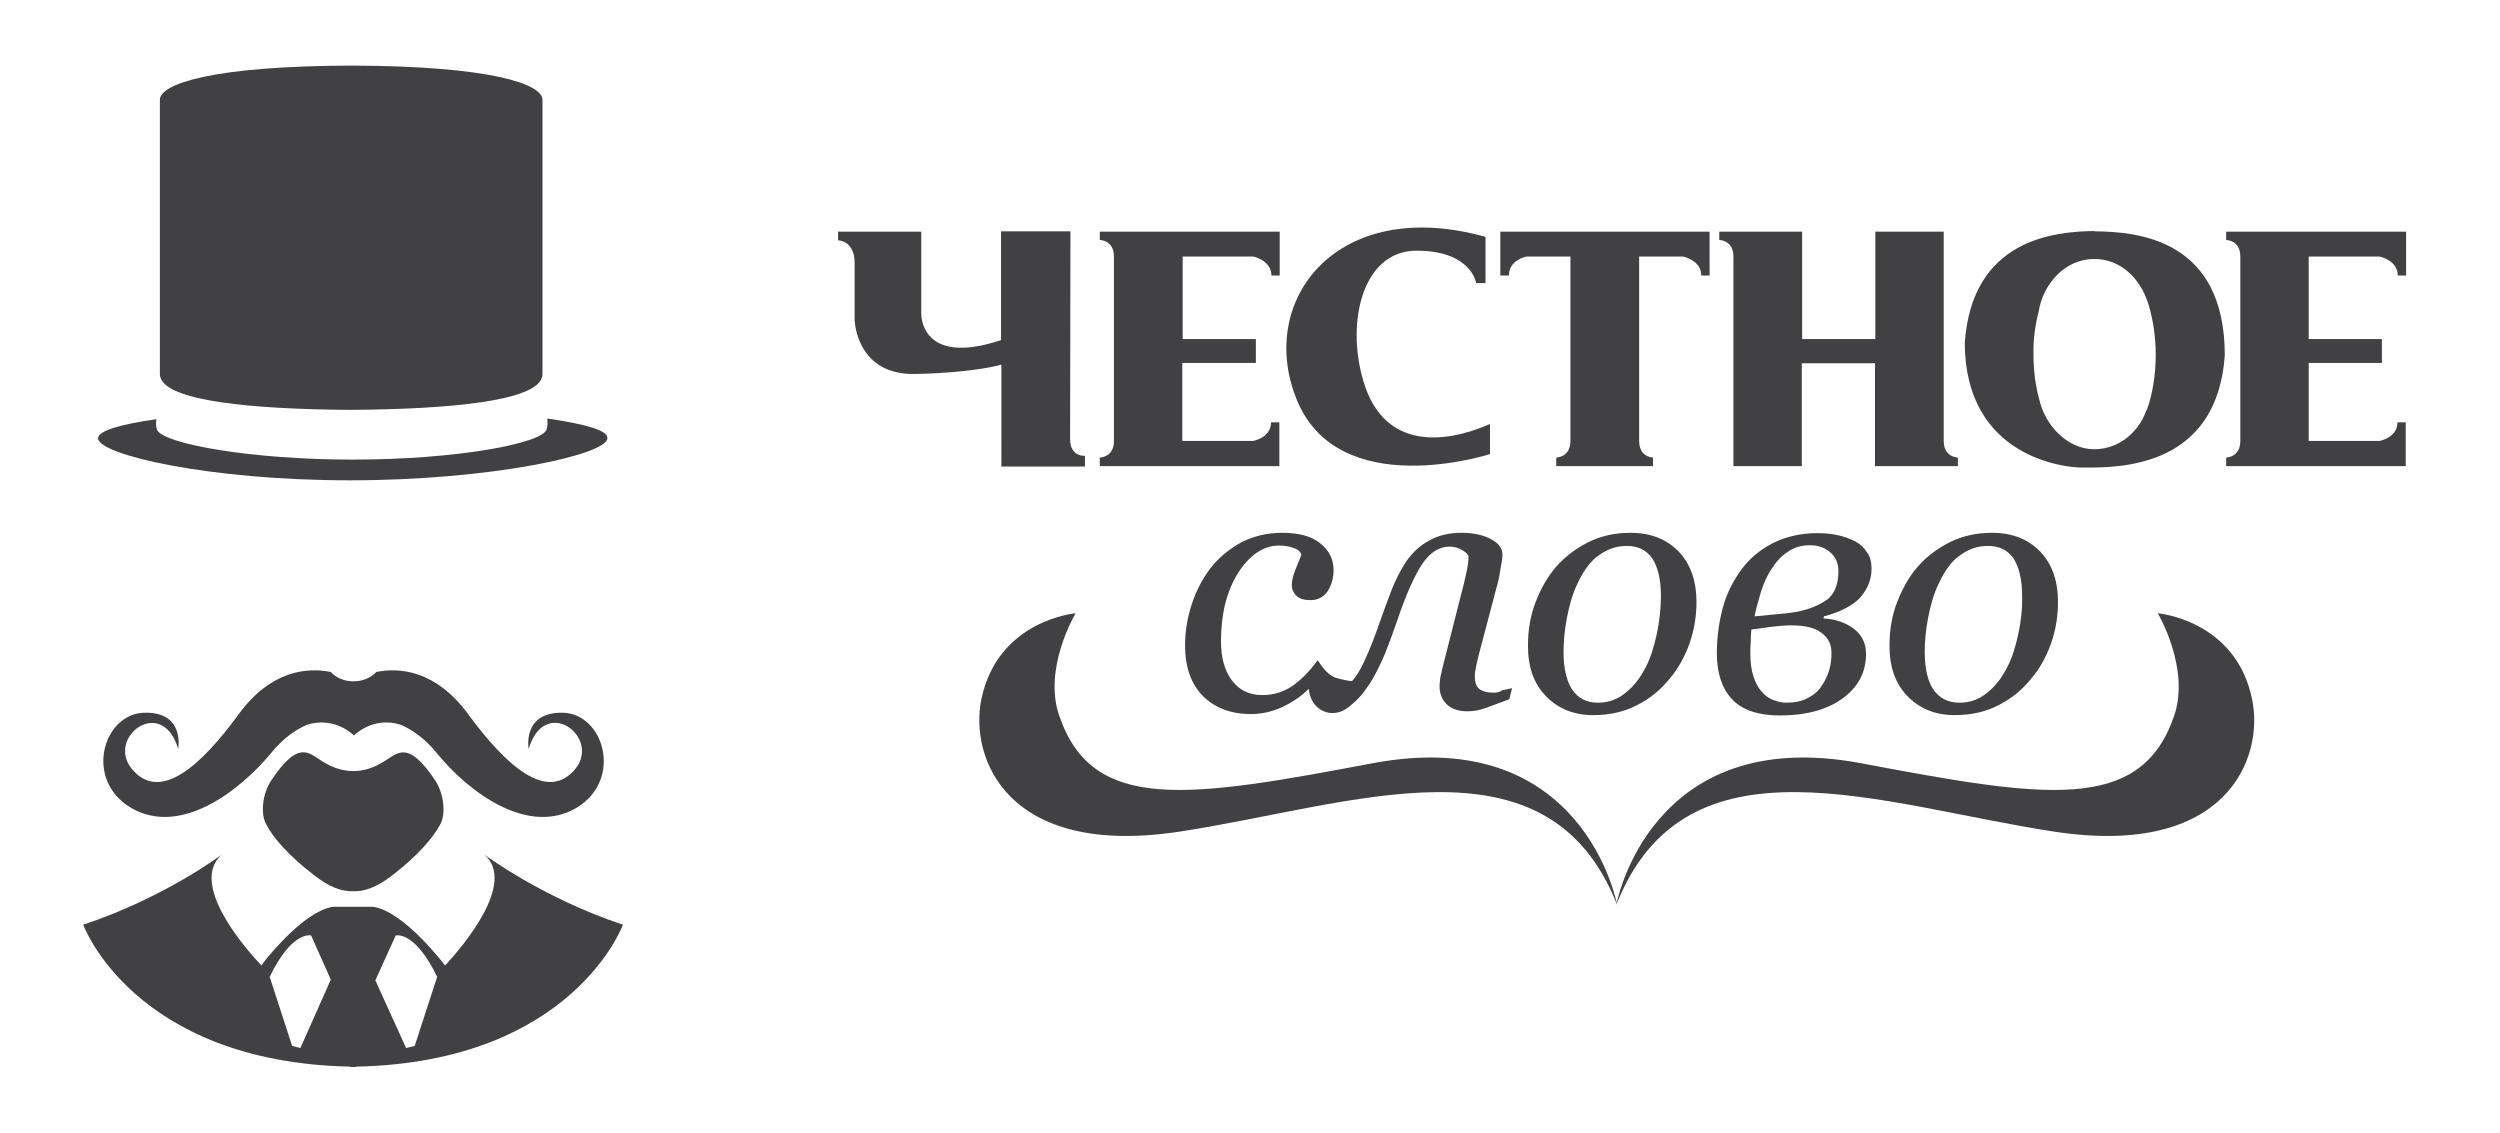
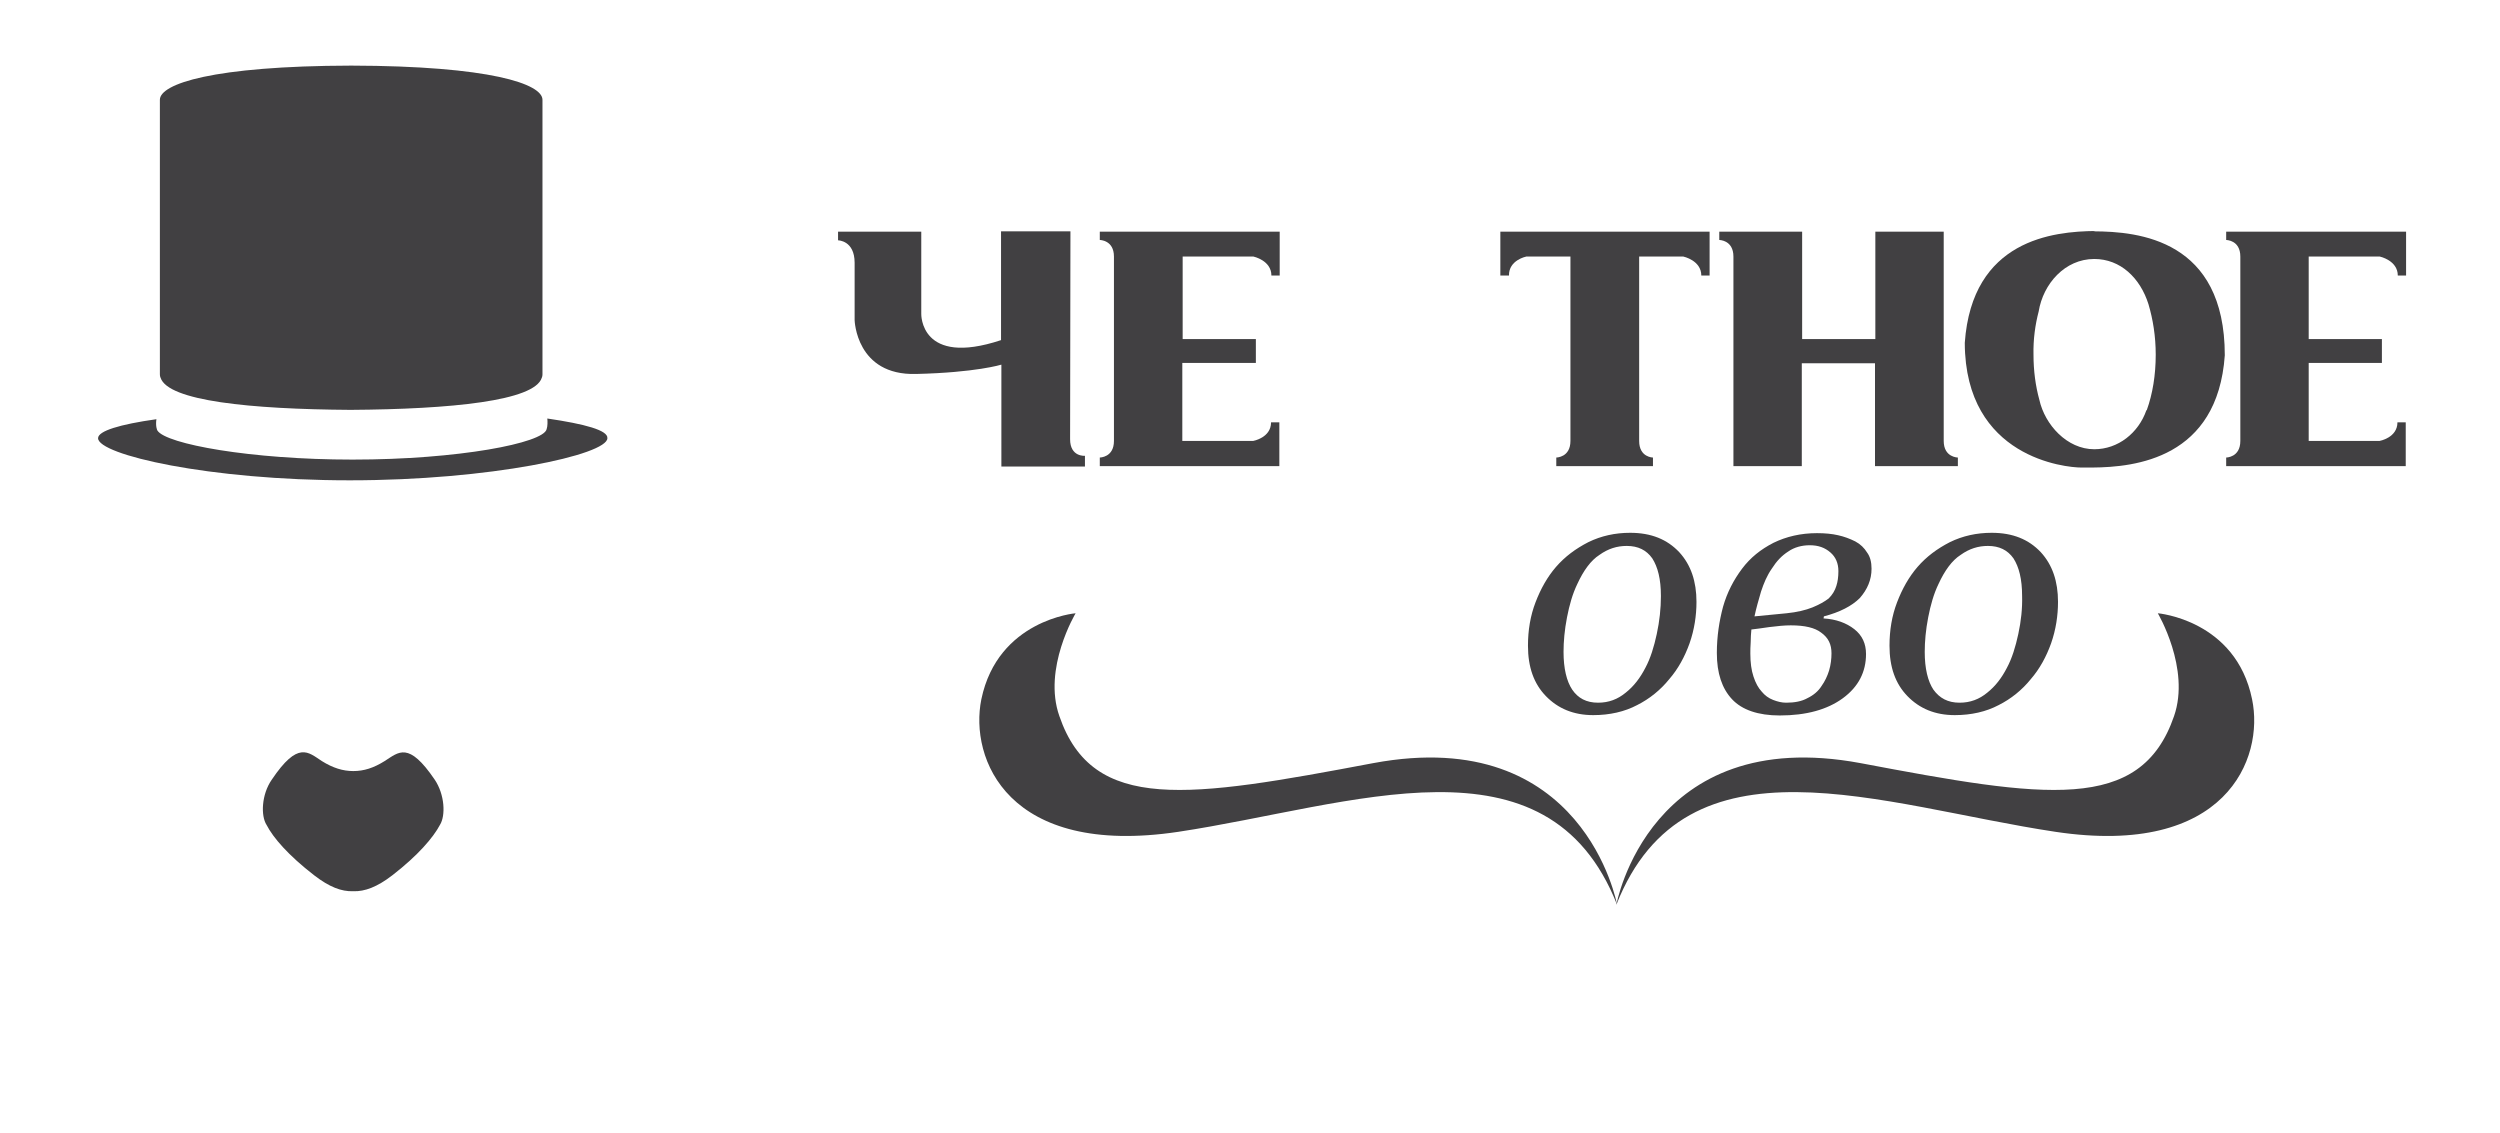
<svg xmlns="http://www.w3.org/2000/svg" version="1.2" viewBox="0 0 724 328" width="724" height="328">
  <title>chestnoeslovo_180x72_1a1e72ead3-svg</title>
  <style>
		.s0 { fill: #414042 } 
	</style>
  <path class="s0" d="m125.9 225.8c-7.6-11.2-10.4-8-14.5-5.4-3.2 2-6 2.9-9.1 2.9-3 0-5.9-0.9-9.1-2.9-4-2.6-6.9-5.9-14.5 5.4-3 4.3-3.2 10.5-1.5 13.1 1.9 3.7 6.3 8.8 13.8 14.6 4.4 3.4 7.9 4.7 11.2 4.6h0.1 0.1c3.2 0.1 6.8-1.2 11.2-4.6 7.5-5.8 11.9-11 13.8-14.6 1.7-2.7 1.4-8.8-1.5-13.1z" />
-   <path class="s0" d="m163 206.4c-11.9-0.2-9.9 10.5-9.9 10.5 4.7-15.8 21-3.4 13.5 5.8-8.2 9.9-20.2-1.2-30.9-15.7-9.5-13.1-20.2-13.7-26.7-12.4-1.5 1.6-3.9 2.7-6.4 2.7 0 0-0.4 0-0.5 0-2.3 0-4.8-1-6.3-2.7-6.6-1.3-17.3-0.7-26.8 12.4-10.6 14.5-22.6 25.6-30.8 15.7-7.6-9.2 8.8-21.5 13.4-5.8 0 0 2.1-10.8-9.8-10.5-11.9 0.3-17.5 19.2-4.1 27.4 14.2 8.6 31.4-4.4 40.8-15.7 3.3-4.1 6.9-6.7 10.4-8.2 8.1-2.6 13.6 3.1 13.6 3.1 0 0 5.5-5.7 13.6-3.1 3.4 1.5 7.1 4.1 10.4 8.2 9.2 11.3 26.5 24.3 40.7 15.7 13.2-8.2 7.7-27.1-4.2-27.4z" />
-   <path fill-rule="evenodd" class="s0" d="m103.1 308.9v0.1c-0.3 0-1.3 0-1.6 0v-0.1c-62.9-1.3-77.4-41.1-77.4-41.1 23.5-7.8 40.1-20.3 40.1-20.3-9.4 8.4 6.4 26.7 11.5 32.1q0.6-0.9 1.5-2c13.3-16 20-15 20-15h10.1c0 0 6.7-1 20 15q0.9 1.1 1.6 2c5-5.4 20.8-23.8 11.4-32.1 0 0 16.7 12.5 40.1 20.3 0 0-14.5 39.8-77.3 41.1zm-7.3-25.2l-5.7-12.8c0 0-5.5-1.5-12 12l6.5 20 2.4 0.6zm30.8-0.8c-6.5-13.5-12-12-12-12l-5.9 13 8.9 19.6 2.5-0.6z" />
  <path class="s0" d="m158.5 121.2c0.1 0.8 0.1 2.3-0.2 3.1-0.9 4-25.5 8.8-56.2 8.8-29.5 0-54-4.5-56.5-8.4-0.1-0.1-0.6-1.3-0.3-3.3-10.6 1.5-16.9 3.4-16.9 5.5 0 4.8 32.1 12.2 72.9 12.2 40.7 0 74.6-7.4 74.6-12.2 0.2-2.3-6.5-4.1-17.4-5.7z" />
  <path class="s0" d="m157.1 28.9c0-4.6-15.1-9.8-55.4-9.9-40.2 0.1-55.4 5.3-55.4 9.9v0.8 78.7c0 0.6 0.2 1 0.2 1 2.2 6.7 25.9 9.1 55 9.3 29.2-0.2 53.3-2.6 55.4-9.3 0 0 0.2-0.4 0.2-1v-78.7c0 0 0-0.8 0-0.8z" />
-   <path class="s0" d="m311.5 177.6c0 0-22.5 1.9-27.3 24.9-3.5 17.2 7.6 45.8 57 38.4 50.4-7.6 106.9-30.1 127.1 21.1 0 0-9.5-52.4-70.6-41-53.5 10.1-81.2 14.6-90.9-13.6-4.9-13.8 4.7-29.8 4.7-29.8z" />
+   <path class="s0" d="m311.5 177.6c0 0-22.5 1.9-27.3 24.9-3.5 17.2 7.6 45.8 57 38.4 50.4-7.6 106.9-30.1 127.1 21.1 0 0-9.5-52.4-70.6-41-53.5 10.1-81.2 14.6-90.9-13.6-4.9-13.8 4.7-29.8 4.7-29.8" />
  <path class="s0" d="m624.9 177.6c0 0 22.6 1.9 27.3 24.9 3.6 17.2-7.6 45.8-56.9 38.4-50.5-7.6-107-30.1-127.2 21.1 0 0 9.5-52.4 70.7-41 53.4 10.1 81.1 14.6 90.8-13.6 4.8-13.8-4.7-29.8-4.7-29.8z" />
-   <path class="s0" d="m432.6 200.6c-2 0-3.3-0.4-4.2-1.1-0.9-0.6-1.3-2-1.3-3.9 0-0.7 0.2-1.8 0.5-3.2 0.3-1.4 0.6-2.6 0.9-3.7l4.8-18.2c0.5-1.6 0.9-3.5 1.2-5.5q0.6-3 0.6-4.4 0-2.7-3.2-4.4c-2.1-1.2-5-1.9-8.7-1.9-3.7 0-6.8 0.8-9.4 2.3-2.6 1.4-4.7 3.4-6.5 5.9-1.5 2.3-2.9 4.9-4.2 8.1-1.2 3.2-2.3 6.1-3.2 8.7-0.8 2.3-1.9 5.5-3.6 9.5-1.7 4.1-3.2 6.8-4.7 8.4-0.3 0.2-4-0.6-5-1-2.7-1.1-4.3-4.1-5-5-2.4 3.3-4.8 5.7-7.4 7.5q-3.8 2.6-8.7 2.6c-3.6 0-6.6-1.4-8.7-4.2q-3.2-4.2-3.2-11.4 0-11.8 4.9-19.7c3.4-5.3 7.4-8 11.9-8 1.4 0 2.8 0.2 4 0.6 1.3 0.4 2.2 1.1 2.5 2-0.4 1.1-1 2.6-1.8 4.5-0.7 1.8-1 3.3-1 4.4 0 1 0.4 2.1 1.3 3 0.9 0.9 2.3 1.3 4.1 1.3q3.2 0 5-2.6c1.1-1.7 1.7-3.8 1.7-6.1 0-3.2-1.3-5.7-3.9-7.8-2.5-2-6.1-3-11-3-4.4 0-8.3 1-11.9 2.8-3.5 2-6.5 4.4-8.8 7.4-2.3 3-4.1 6.4-5.4 10.3-1.3 3.9-2 7.9-2 12.1 0 6.4 1.8 11.3 5.2 14.7 3.4 3.4 8.1 5.2 13.9 5.2 4.4 0 8.6-1.4 12.6-4 1.7-1.1 3-2.2 4.1-3.3 0.2 1.6 0.8 3.8 2.4 5.2 1 1 2.7 1.8 4.4 1.8 2.3 0 3.9-0.9 5.7-2.5 1.9-1.5 3.6-3.6 5.3-6.2 1.5-2.4 2.9-5.2 4.3-8.5 1.3-3.3 2.5-6.5 3.5-9.5 2.6-7.7 5.1-13.2 7.3-16.5q3.4-5 7.9-5c1.4 0 2.7 0.4 3.8 1.1 1.2 0.7 1.7 1.4 1.7 1.8 0 1.1-0.2 2.7-0.6 4.5-0.4 1.9-1 4.5-1.9 7.8l-5 19.7c-0.3 1.2-0.5 2.2-0.7 3.1-0.1 0.9-0.2 1.8-0.2 2.5 0 2 0.7 3.8 2 5.1 1.4 1.4 3.4 2.1 6.1 2.1 1.7 0 3.4-0.3 5.1-0.9q2.5-0.9 7-2.6l0.8-3.2c-0.7 0.1-1.6 0.4-2.8 0.6-0.9 0.6-1.8 0.7-2.5 0.7z" />
  <path fill-rule="evenodd" class="s0" d="m486.3 159.9c3.4 3.7 5 8.5 5 14.4 0 3.9-0.6 8-2 12-1.4 3.9-3.3 7.4-5.9 10.4-2.5 3.1-5.7 5.7-9.3 7.5-3.6 1.9-7.9 2.9-12.7 2.9-5.7 0-10.2-1.9-13.7-5.5-3.5-3.6-5.2-8.4-5.2-14.6 0-4.5 0.7-8.7 2.2-12.6 1.5-3.9 3.4-7.3 5.9-10.2 2.6-3 5.7-5.3 9.4-7.2 3.7-1.8 7.7-2.7 12.1-2.7 6.1 0 10.7 1.9 14.2 5.6zm-5.3 12.7c0-4.9-0.9-8.4-2.5-10.9-1.7-2.4-4.1-3.6-7.4-3.6-2.8 0-5.4 0.8-7.9 2.6-2.5 1.6-4.6 4.5-6.4 8.4-1.4 2.9-2.3 6.1-3 9.7-0.7 3.6-1 7-1 10 0 4.8 0.9 8.5 2.5 10.9 1.7 2.5 4.1 3.8 7.5 3.8 3.1 0 5.7-1 8-2.9 2.4-1.9 4.2-4.3 5.7-7.2 1.5-2.8 2.5-6.1 3.3-9.8 0.8-3.7 1.2-7.4 1.2-11z" />
  <path fill-rule="evenodd" class="s0" d="m528.2 178.5l-0.1 0.6c3.6 0.2 6.6 1.3 8.9 3.1 2.3 1.8 3.4 4.2 3.4 7.2 0 5.2-2.2 9.5-6.7 12.8-4.5 3.3-10.6 5-18.3 5-6.2 0-10.9-1.6-13.8-4.7-2.9-3.1-4.4-7.5-4.4-13.4 0-4.8 0.7-9.3 1.8-13.4 1.2-4.2 3.1-7.8 5.5-11 2.4-3.2 5.4-5.6 9.1-7.5 3.7-1.8 7.9-2.8 12.6-2.8q3.5 0 6.1 0.6c1.8 0.4 3.4 1 5 1.8 1.5 0.8 2.6 1.9 3.4 3.2 0.9 1.2 1.3 2.8 1.3 4.7 0 3.2-1.2 6-3.4 8.5-2.3 2.3-5.8 4.1-10.4 5.3zm-0.8 4.7c-1.8-1.4-4.7-2.1-8.8-2.1-1.8 0-3.8 0.2-6.2 0.5-2.2 0.3-4 0.6-5.2 0.7-0.1 1.1-0.2 2.4-0.2 3.7-0.1 1.3-0.1 2.4-0.1 3.3 0 2.6 0.3 4.8 0.9 6.6q0.9 2.8 2.4 4.4c0.9 1.1 2 1.9 3.3 2.4 1.3 0.5 2.5 0.8 3.8 0.8 2.4 0 4.5-0.4 6.1-1.3q2.7-1.3 4.1-3.5c1-1.4 1.7-2.9 2.2-4.5 0.5-1.7 0.7-3.4 0.7-5 0-2.6-0.9-4.5-3-6zm2.2-9.9c1.1-1.1 1.8-2.3 2.2-3.6 0.4-1.2 0.6-2.7 0.6-4.3 0-2.3-0.8-4.1-2.3-5.4-1.6-1.4-3.5-2.1-6-2.1-2.3 0-4.5 0.6-6.2 1.8-1.9 1.2-3.4 2.8-4.8 5-1.4 2-2.3 4.2-3.1 6.6-0.7 2.4-1.4 4.8-1.9 7.2l9.3-0.9c3-0.3 5.5-0.9 7.5-1.7q2.9-1.2 4.7-2.6z" />
  <path fill-rule="evenodd" class="s0" d="m591 159.9c3.4 3.7 5 8.5 5 14.4 0 3.9-0.6 8-2 12-1.4 3.9-3.3 7.4-5.9 10.4-2.5 3.1-5.7 5.7-9.3 7.5-3.6 1.9-7.9 2.9-12.7 2.9-5.7 0-10.2-1.9-13.7-5.5-3.5-3.6-5.2-8.4-5.2-14.6 0-4.5 0.7-8.7 2.2-12.6 1.5-3.9 3.4-7.3 5.9-10.2 2.6-3 5.7-5.3 9.4-7.2 3.7-1.8 7.7-2.7 12.1-2.7 6.1 0 10.7 1.9 14.2 5.6zm-5.4 12.7c0-4.9-0.9-8.4-2.5-10.9-1.7-2.4-4.1-3.6-7.4-3.6-2.8 0-5.4 0.8-7.9 2.6-2.5 1.6-4.6 4.5-6.4 8.4-1.4 2.9-2.3 6.1-3 9.7-0.7 3.6-1 7-1 10 0 4.8 0.9 8.5 2.5 10.9 1.8 2.5 4.2 3.8 7.6 3.8 3.1 0 5.7-1 8-2.9 2.4-1.9 4.2-4.3 5.7-7.2 1.5-2.8 2.5-6.1 3.3-9.8 0.8-3.7 1.2-7.4 1.1-11z" />
  <path class="s0" d="m290 135.1h24.2v-3.1c0 0-4.3 0.4-4.3-4.8 0-5.1 0.1-60.2 0.1-60.2h-20.1v31.5c-23.5 7.8-23.1-7.6-23.1-7.6v-23.8h-24.1v2.5c0 0 4.8 0 4.8 6.5 0 6.6 0 16.6 0 16.6 0 0 0.4 16.1 17.8 15.6 17.3-0.4 24.7-2.7 24.7-2.7z" />
  <path class="s0" d="m442 74.3h5.1 7.7v53.4c0 4.8-4.1 4.8-4.1 4.8v2.5h4.1 9.6 0.7 9.6 4v-2.5c0 0-4 0-4-4.8v-53.4h7.7 5.1c0 0 5.2 1.1 5.2 5.5h2.4v-12.7h-8.5-11.8-19.9-11.8-8.6v12.7h2.5c-0.1-4.5 5-5.5 5-5.5z" />
  <path class="s0" d="m342.5 135h28v-12.7h-2.4c0 4.5-5.2 5.4-5.2 5.4h-20.5v-22.6h21.3v-6.9h-21.2v-23.9h20.5c0 0 5.2 1.1 5.2 5.5h2.4v-12.7h-28.1-19.9-4.1v2.4c0 0 4.1 0 4.1 4.8v53.4c0 4.8-4.1 4.8-4.1 4.8v2.5h4.1z" />
  <path class="s0" d="m502 74.3v60.7h19.8v-29.8h21.2v29.8h1.7 18.2 4.1v-2.5c0 0-4.1 0-4.1-4.8v-60.6h-19.8v31.1h-21.2v-31.1h-1.8-18.1-4.1v2.4c0 0 4.1 0 4.1 4.8z" />
  <path class="s0" d="m689.2 74.3c0 0 5.2 1.1 5.2 5.5h2.4v-12.7h-28.1-19.8-4.2v2.4c0 0 4.1 0 4.1 4.8v53.4c0 4.8-4.1 4.8-4.1 4.8v2.5h4.1 19.8 28.1v-12.7h-2.4c0 4.5-5.2 5.4-5.2 5.4h-20.5v-22.6h21.2v-6.9h-21.2v-23.9z" />
-   <path class="s0" d="m431.5 131.5v-8.7c-14 6.1-30 6.7-36.1-10.7-6-17.4-1.3-39.5 14.8-39.5 16 0 17.3 9.4 17.3 9.4h2.7v-13.4c-42.8-12-66.2 18.1-54.8 46.8 12 30.4 56.1 16.1 56.1 16.1z" />
  <path fill-rule="evenodd" class="s0" d="m569 99.3c2.1-29.9 25.6-32.3 37.9-32.4l-0.7 0.1c13.3 0 38.1 2.5 38.1 35.9-2.1 29.9-26 32.4-38.3 32.5-1.6 0-2.7 0-3.3 0-4.3 0-33.6-2.7-33.7-36.1zm19.9 3.4c0 4.7 0.6 9.1 1.7 13.1 1.6 7.2 8 14.3 15.9 14.3 6.9 0 12.8-4.7 15.1-11.3h0.1c1.7-4.7 2.6-10.2 2.6-16.1 0-5.3-0.8-10.2-2.1-14.6-2.4-7.6-8.1-13.1-15.7-13.1-8.5 0-14.8 7.2-16.1 15.2-1 3.8-1.6 8.1-1.5 12.5z" />
</svg>